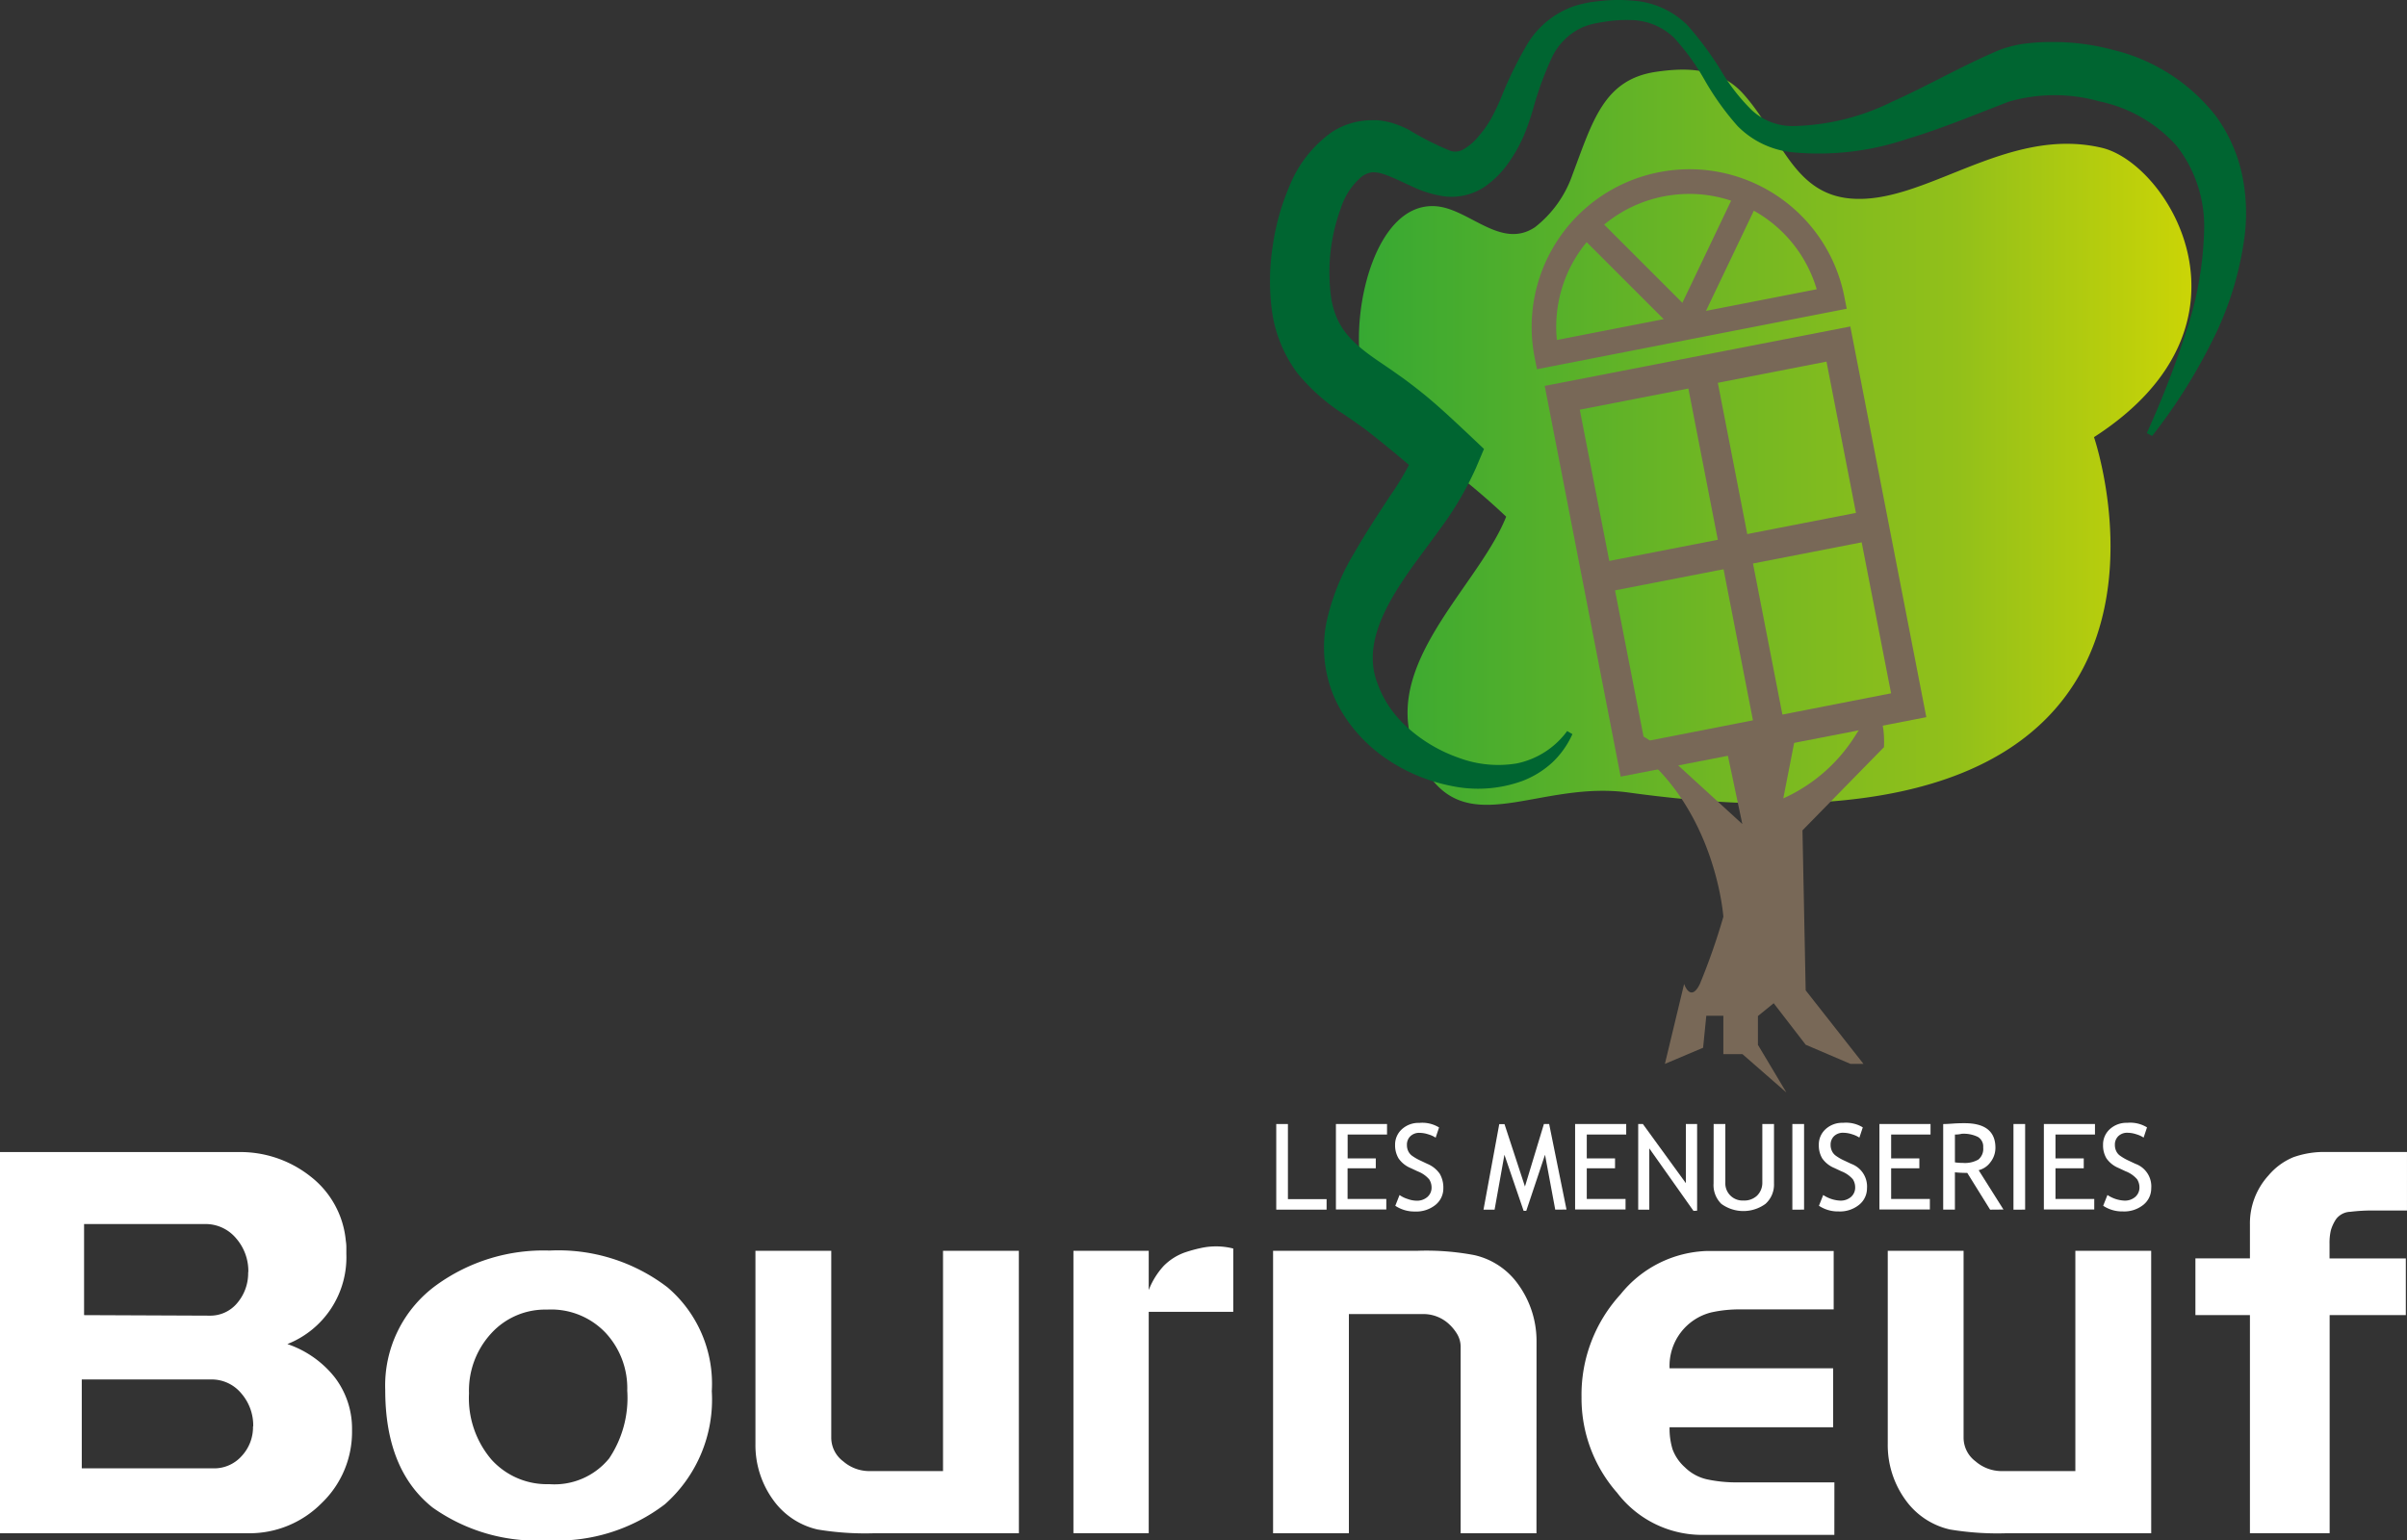
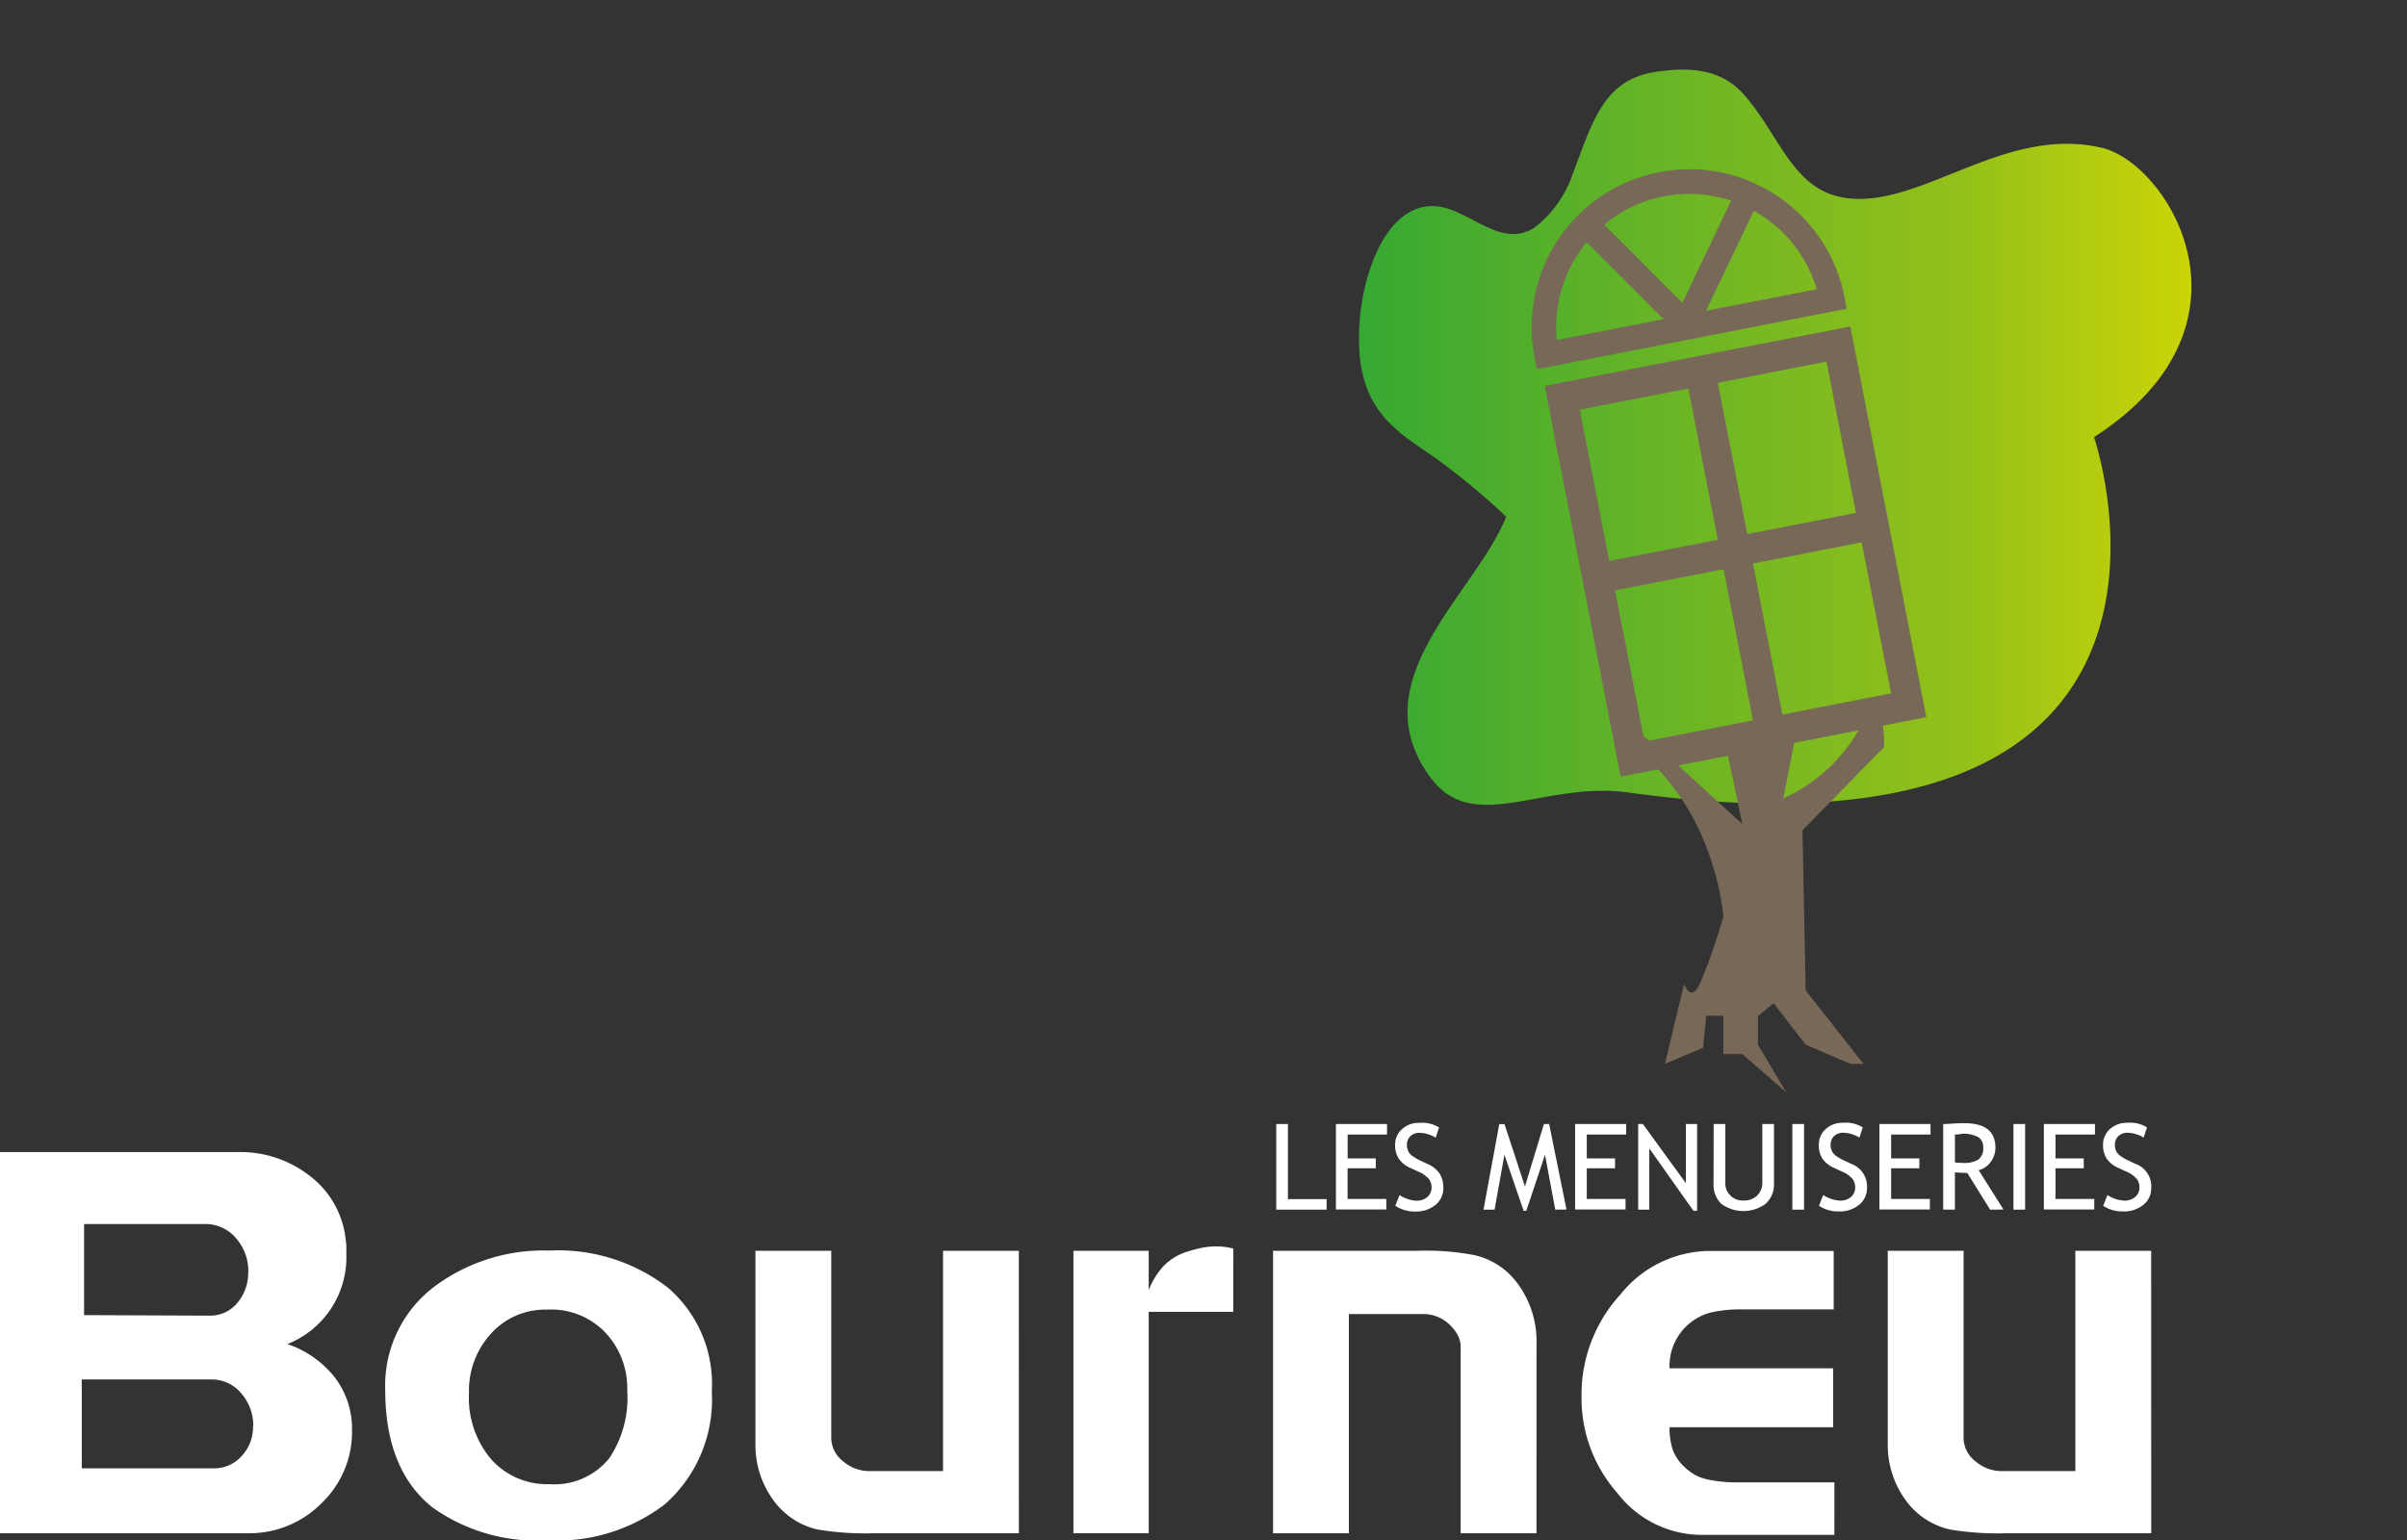
<svg xmlns="http://www.w3.org/2000/svg" width="141.293" height="90.445" viewBox="0 0 141.293 90.445">
  <rect x="0" y="0" width="141.293" height="90.445" fill="#333333" stroke="none" />
  <defs>
    <linearGradient id="linear-gradient" y1="0.5" x2="1" y2="0.5" gradientUnits="objectBoundingBox">
      <stop offset="0" stop-color="#35a833" />
      <stop offset="0.4" stop-color="#71b723" />
      <stop offset="0.66" stop-color="#92c01a" />
      <stop offset="1" stop-color="#dddb00" />
    </linearGradient>
  </defs>
  <g id="LOGO_MODIFIÉ" data-name="LOGO MODIFIÉ" transform="translate(0 0)">
    <g id="bourneuf">
      <path id="Path_1" data-name="Path 1" d="M20.664,235.667a5.786,5.786,0,0,1-1.792,4.29,5.95,5.95,0,0,1-4.318,1.761H0V219.336H13.959a6.628,6.628,0,0,1,4.275,1.437,5.4,5.4,0,0,1,2.066,3.778,2.273,2.273,0,0,1,.031.379v.386a5.478,5.478,0,0,1-3.461,5.293,6.008,6.008,0,0,1,2.776,1.949A4.956,4.956,0,0,1,20.664,235.667Zm-5.8-.225a2.868,2.868,0,0,0-.7-1.937,2.258,2.258,0,0,0-1.792-.817H4.8v5.219h7.711a2.159,2.159,0,0,0,1.675-.722,2.486,2.486,0,0,0,.666-1.743Zm-.287-9.058a2.921,2.921,0,0,0-.719-1.986,2.332,2.332,0,0,0-1.851-.836H4.935v5.348l7.365.031a2.051,2.051,0,0,0,1.632-.749,2.7,2.7,0,0,0,.635-1.807Z" transform="translate(0 -151.687)" fill="#fff" />
      <path id="Path_2" data-name="Path 2" d="M92.489,246.347a8.2,8.2,0,0,1-2.754,6.64,10.4,10.4,0,0,1-6.881,2.116,10.558,10.558,0,0,1-6.758-1.928q-2.776-2.211-2.776-6.893a7.28,7.28,0,0,1,3.01-6.169,10.718,10.718,0,0,1,6.628-2.023,10.533,10.533,0,0,1,6.93,2.159A7.435,7.435,0,0,1,92.489,246.347Zm-4.963-.031a4.768,4.768,0,0,0-1.268-3.393,4.4,4.4,0,0,0-3.439-1.366,4.278,4.278,0,0,0-3.282,1.4,4.953,4.953,0,0,0-1.3,3.516,5.559,5.559,0,0,0,1.314,3.886,4.38,4.38,0,0,0,3.393,1.447,4.141,4.141,0,0,0,3.519-1.511A6.374,6.374,0,0,0,87.526,246.316Z" transform="translate(-50.706 -164.658)" fill="#fff" />
      <path id="Path_3" data-name="Path 3" d="M159.243,254.717h-8.519a17.013,17.013,0,0,1-3.3-.222,4.4,4.4,0,0,1-2.557-1.669,5.49,5.49,0,0,1-1.089-3.362V238.13h4.451v10.983a1.736,1.736,0,0,0,.7,1.379,2.341,2.341,0,0,0,1.505.574h4.355V238.13h4.451Z" transform="translate(-99.433 -164.685)" fill="#fff" />
      <path id="Path_4" data-name="Path 4" d="M213.682,241.146H208.72v13H204.3V237.563h4.42v2.307a4.515,4.515,0,0,1,.87-1.41,3.288,3.288,0,0,1,1.351-.833,8.4,8.4,0,0,1,.824-.222,4.052,4.052,0,0,1,.885-.1,4.01,4.01,0,0,1,1.033.126Z" transform="translate(-141.289 -164.118)" fill="#fff" />
      <path id="Path_5" data-name="Path 5" d="M257.761,254.7h-4.451V243.784a1.471,1.471,0,0,0-.191-.756,2.667,2.667,0,0,0-.543-.657,2.218,2.218,0,0,0-1.474-.543h-4.352V254.7H242.3V238.112h8.516a15.078,15.078,0,0,1,3.3.256,4.318,4.318,0,0,1,2.56,1.7,5.672,5.672,0,0,1,1.089,3.362Z" transform="translate(-167.569 -164.668)" fill="#fff" />
      <path id="Path_6" data-name="Path 6" d="M315.839,254.84h-7.812a6.27,6.27,0,0,1-4.935-2.467,8.4,8.4,0,0,1-2.094-5.62,8.722,8.722,0,0,1,2.289-6.036,6.772,6.772,0,0,1,5.1-2.548H315.8V241.6h-5.441a7.606,7.606,0,0,0-1.743.176,3.232,3.232,0,0,0-2.449,3.282h9.6v3.461h-9.6a4.135,4.135,0,0,0,.176,1.3,2.653,2.653,0,0,0,.725,1.055,2.683,2.683,0,0,0,1.3.706,8.216,8.216,0,0,0,1.851.176h5.623Z" transform="translate(-208.161 -164.713)" fill="#fff" />
      <path id="Path_7" data-name="Path 7" d="M374.753,254.717h-8.516a16.965,16.965,0,0,1-3.3-.222,4.395,4.395,0,0,1-2.56-1.669,5.49,5.49,0,0,1-1.089-3.362V238.13h4.451v10.983a1.736,1.736,0,0,0,.7,1.379,2.344,2.344,0,0,0,1.508.574H370.3V238.13h4.451Z" transform="translate(-248.475 -164.685)" fill="#fff" />
-       <path id="Path_8" data-name="Path 8" d="M430.253,222.759H428.27a10.613,10.613,0,0,0-1.345.077,1.083,1.083,0,0,0-.833.429,2.343,2.343,0,0,0-.308.66,3.246,3.246,0,0,0-.077.8v.851h4.478V228.9h-4.472v12.809h-4.679V228.9h-3.2v-3.331h3.2v-1.983a4.173,4.173,0,0,1,1.089-2.884,3.8,3.8,0,0,1,1.456-1.07,5.385,5.385,0,0,1,1.943-.308h4.731Z" transform="translate(-288.961 -151.68)" fill="#fff" />
    </g>
    <g id="LES_MENUISERIES" data-name="LES MENUISERIES">
      <path id="Path_9" data-name="Path 9" d="M242.9,219.027V214h.685v4.41h2.27v.617Z" transform="translate(-167.983 -147.998)" fill="#fff" />
      <path id="Path_10" data-name="Path 10" d="M254.948,214.617v1.4H256.6v.583h-1.656V218.4h2.273v.617H254.26V214h3v.617Z" transform="translate(-175.84 -147.998)" fill="#fff" />
      <path id="Path_11" data-name="Path 11" d="M265.524,218.621l.25-.632a1.647,1.647,0,0,0,.478.234,1.607,1.607,0,0,0,.512.1.925.925,0,0,0,.645-.219.718.718,0,0,0,.244-.558.882.882,0,0,0-.136-.472,1.663,1.663,0,0,0-.682-.475l-.4-.188a1.61,1.61,0,0,1-.716-.568,1.486,1.486,0,0,1-.207-.793,1.215,1.215,0,0,1,.4-.925,1.443,1.443,0,0,1,1.021-.37,1.872,1.872,0,0,1,1.16.268l-.2.6a1.474,1.474,0,0,0-.416-.191,1.678,1.678,0,0,0-.521-.093.74.74,0,0,0-.549.2.682.682,0,0,0-.2.512.811.811,0,0,0,.071.349.734.734,0,0,0,.2.262,2.917,2.917,0,0,0,.527.308l.41.194a1.65,1.65,0,0,1,.722.583,1.613,1.613,0,0,1,.207.857,1.234,1.234,0,0,1-.453.959,1.8,1.8,0,0,1-1.215.395A2.008,2.008,0,0,1,265.524,218.621Z" transform="translate(-183.619 -147.819)" fill="#fff" />
      <path id="Path_12" data-name="Path 12" d="M286.56,219.027l-.6-3.223-1.1,3.291h-.157l-1.126-3.291L283,219.027h-.651l.925-5.021h.308l1.2,3.664,1.113-3.67h.308l1.018,5.021Z" transform="translate(-195.266 -147.998)" fill="#fff" />
      <path id="Path_13" data-name="Path 13" d="M300.465,214.617v1.4h1.659v.583h-1.659V218.4h2.276v.617H299.78V214h3v.617Z" transform="translate(-207.32 -147.998)" fill="#fff" />
      <path id="Path_14" data-name="Path 14" d="M315.035,219.1l-2.594-3.67v3.6h-.651V214h.275l2.523,3.473V214h.66v5.089Z" transform="translate(-215.626 -147.998)" fill="#fff" />
      <path id="Path_15" data-name="Path 15" d="M326.122,214h.685v3.439a1.009,1.009,0,0,0,1.064,1.052,1.086,1.086,0,0,0,.8-.287,1.055,1.055,0,0,0,.308-.783V214h.685v3.494a1.518,1.518,0,0,1-.5,1.194,2.2,2.2,0,0,1-2.591,0,1.542,1.542,0,0,1-.456-1.2Z" transform="translate(-225.529 -147.998)" fill="#fff" />
      <path id="Path_16" data-name="Path 16" d="M341.13,219.027V214h.688v5.027Z" transform="translate(-235.917 -147.998)" fill="#fff" />
      <path id="Path_17" data-name="Path 17" d="M346.154,218.621l.25-.632a1.946,1.946,0,0,0,.99.33.925.925,0,0,0,.645-.219.725.725,0,0,0,.241-.558.882.882,0,0,0-.133-.472,1.684,1.684,0,0,0-.682-.475l-.4-.188a1.622,1.622,0,0,1-.719-.568,1.487,1.487,0,0,1-.2-.793,1.215,1.215,0,0,1,.4-.925,1.437,1.437,0,0,1,1.021-.37,1.878,1.878,0,0,1,1.16.268l-.2.6a1.564,1.564,0,0,0-.416-.191,1.693,1.693,0,0,0-.521-.093.753.753,0,0,0-.552.2.694.694,0,0,0-.2.512.811.811,0,0,0,.074.349.7.7,0,0,0,.2.262,2.75,2.75,0,0,0,.524.308l.413.194a1.416,1.416,0,0,1,.925,1.44,1.234,1.234,0,0,1-.456.959,1.789,1.789,0,0,1-1.215.395A2,2,0,0,1,346.154,218.621Z" transform="translate(-239.38 -147.82)" fill="#fff" />
      <path id="Path_18" data-name="Path 18" d="M358.388,214.617v1.4h1.656v.583h-1.656V218.4h2.273v.617H357.7V214h3v.617Z" transform="translate(-247.376 -147.998)" fill="#fff" />
      <path id="Path_19" data-name="Path 19" d="M372.594,218.917l-1.342-2.159a6.643,6.643,0,0,1-.725-.034v2.19h-.688v-5.024c.028,0,.2,0,.534-.025s.571-.025.722-.025q1.807,0,1.81,1.437a1.366,1.366,0,0,1-.293.854,1.212,1.212,0,0,1-.691.469l1.456,2.31Zm-2.066-4.41v1.632a3.2,3.2,0,0,0,.478.034,1.579,1.579,0,0,0,.9-.2.811.811,0,0,0,.281-.709.657.657,0,0,0-.308-.617,1.893,1.893,0,0,0-.953-.185A1.6,1.6,0,0,1,370.528,214.506Z" transform="translate(-255.772 -147.887)" fill="#fff" />
      <path id="Path_20" data-name="Path 20" d="M383.21,219.027V214h.685v5.027Z" transform="translate(-265.018 -147.998)" fill="#fff" />
      <path id="Path_21" data-name="Path 21" d="M389.682,214.617v1.4h1.659v.583h-1.659V218.4h2.276v.617H389V214h3v.617Z" transform="translate(-269.023 -147.998)" fill="#fff" />
      <path id="Path_22" data-name="Path 22" d="M400.254,218.621l.25-.632a1.946,1.946,0,0,0,.99.33.925.925,0,0,0,.645-.219.728.728,0,0,0,.244-.558.882.882,0,0,0-.136-.472,1.663,1.663,0,0,0-.682-.475l-.4-.188a1.622,1.622,0,0,1-.719-.568,1.486,1.486,0,0,1-.2-.793,1.215,1.215,0,0,1,.4-.925,1.443,1.443,0,0,1,1.021-.37,1.878,1.878,0,0,1,1.16.268l-.2.6a1.516,1.516,0,0,0-.416-.191,1.677,1.677,0,0,0-.521-.093.74.74,0,0,0-.549.2.682.682,0,0,0-.2.512.811.811,0,0,0,.071.349.7.7,0,0,0,.2.262,2.973,2.973,0,0,0,.524.308l.413.194a1.406,1.406,0,0,1,.925,1.44,1.234,1.234,0,0,1-.453.959,1.8,1.8,0,0,1-1.215.395A2.008,2.008,0,0,1,400.254,218.621Z" transform="translate(-276.795 -147.82)" fill="#fff" />
    </g>
    <path id="Path_23" data-name="Path 23" d="M274.475,55.71c-5.052-.7-9.114,2.554-11.655-.9-4.188-5.687,2.671-10.795,4.457-15.3a41.237,41.237,0,0,0-4.108-3.411c-1.925-1.348-3.9-2.4-4.41-5.425-.592-3.522.913-9.6,4.349-9.395,1.965.111,3.846,2.582,5.86,1.234a6.679,6.679,0,0,0,2.2-3.084c1.194-3.177,1.851-5.586,4.9-6.039,1.752-.256,3.726-.271,5.132,1.3,2.205,2.467,2.9,5.814,6.246,6.135,4.38.416,9.169-4.3,14.8-2.973,3.911.925,9.777,10.394-.463,16.988C301.783,34.857,310.694,60.725,274.475,55.71Z" transform="translate(-178.863 -9.172)" fill-rule="evenodd" fill="url(#linear-gradient)" />
    <path id="Path_24" data-name="Path 24" d="M312.49,156.663l.564-2.347.564-2.347s.376,1.126.925,0a37.691,37.691,0,0,0,1.379-3.945s-.438-6.387-5.323-9.959c-.432-1.721,1.5,0,1.5,0l4.935,4.512-1.113-5.274,2.378.762,1.878-.762-.737,3.769a9.662,9.662,0,0,0,4.278-3.769c1.841-2.871,1.632.762,1.632.762l-4.784,4.885.188,9.395,3.393,4.318h-.762l-2.631-1.126-1.878-2.437-.925.753v1.69l1.672,2.8-2.582-2.255h-1.12v-2.252h-1l-.188,1.878Z" transform="translate(-214.759 -94.192)" fill="#786857" fill-rule="evenodd" />
-     <path id="Path_25" data-name="Path 25" d="M293.164,25.431a56.4,56.4,0,0,0,2.285-5.876,20.387,20.387,0,0,0,1.076-5.916,7.693,7.693,0,0,0-1.595-5.055,8.392,8.392,0,0,0-4.568-2.634,9.675,9.675,0,0,0-5.3.022c-1.9.728-3.9,1.57-6.014,2.205a16.2,16.2,0,0,1-6.674.768A5.259,5.259,0,0,1,269.138,7.4,16.068,16.068,0,0,1,267.207,4.7a13.485,13.485,0,0,0-1.8-2.486A3.738,3.738,0,0,0,262.9,1.18a8.29,8.29,0,0,0-1.477.086c-.262.04-.478.077-.746.133a4.318,4.318,0,0,0-.642.207A3.676,3.676,0,0,0,258.2,3.471a19.148,19.148,0,0,0-1.039,2.85,14.977,14.977,0,0,1-.552,1.61,8.71,8.71,0,0,1-.885,1.591,5.666,5.666,0,0,1-1.416,1.437,3.5,3.5,0,0,1-2.375.574,6.585,6.585,0,0,1-1.937-.6c-.527-.237-.99-.469-1.388-.617a3.468,3.468,0,0,0-.527-.167l-.2-.028h-.052a1.024,1.024,0,0,0-.148,0,1.268,1.268,0,0,0-.617.265,4.02,4.02,0,0,0-1.215,1.851,10.912,10.912,0,0,0-.552,5.339c.308,1.678,1.141,2.538,2.89,3.717l.66.45.679.481c.463.339.925.7,1.351,1.049.857.712,1.653,1.465,2.437,2.2l.941.891-.478,1.129a19.2,19.2,0,0,1-2.159,3.649c-.765,1.067-1.542,2.051-2.193,3.053-1.314,2-2.159,4.01-1.431,5.909a6.317,6.317,0,0,0,.725,1.431,6.752,6.752,0,0,0,1.076,1.212,8.88,8.88,0,0,0,2.961,1.746,6.631,6.631,0,0,0,3.427.336,4.889,4.889,0,0,0,2.955-1.9l.308.179a5.243,5.243,0,0,1-1.166,1.653,5.453,5.453,0,0,1-1.777,1.1,7.615,7.615,0,0,1-4.176.287,10.3,10.3,0,0,1-3.892-1.653,8.944,8.944,0,0,1-1.65-1.487,8.358,8.358,0,0,1-1.234-1.875,7.442,7.442,0,0,1-.534-4.626,13.3,13.3,0,0,1,1.607-4.01c.679-1.191,1.41-2.289,2.094-3.34a16.151,16.151,0,0,0,1.675-3l.463,2.02c-.78-.694-1.567-1.36-2.347-1.992-.395-.33-.768-.617-1.157-.925l-.617-.444-.651-.45a11.659,11.659,0,0,1-2.794-2.467,7.945,7.945,0,0,1-1.5-3.784,13.388,13.388,0,0,1,.062-3.658,13.88,13.88,0,0,1,.968-3.488,7.182,7.182,0,0,1,2.5-3.208,4.318,4.318,0,0,1,2.366-.7h.25a2.324,2.324,0,0,1,.342.034,5.179,5.179,0,0,1,.58.126,6.354,6.354,0,0,1,.95.382,17.043,17.043,0,0,0,2.5,1.265.959.959,0,0,0,.672-.059,3.134,3.134,0,0,0,.894-.731,6.422,6.422,0,0,0,.793-1.1A12.4,12.4,0,0,0,255.3,5.64a22.427,22.427,0,0,1,1.465-2.992,5.194,5.194,0,0,1,2.8-2.292,7.517,7.517,0,0,1,.891-.216c.256-.04.561-.077.827-.1a9.194,9.194,0,0,1,1.7,0,5.006,5.006,0,0,1,3.2,1.428,19.264,19.264,0,0,1,1.962,2.637,11.157,11.157,0,0,0,1.851,2.384,3.5,3.5,0,0,0,2.5.913,13.694,13.694,0,0,0,5.749-1.443c1.857-.827,3.683-1.872,5.7-2.776l.364-.16a4.355,4.355,0,0,1,.518-.194,7.4,7.4,0,0,1,.972-.237,12.09,12.09,0,0,1,1.832-.123,13.432,13.432,0,0,1,3.51.453,10.891,10.891,0,0,1,6.082,3.9,9.1,9.1,0,0,1,1.524,3.393,10.931,10.931,0,0,1,.17,3.556,19.06,19.06,0,0,1-1.98,6.381,32.218,32.218,0,0,1-3.461,5.45Z" transform="translate(-167.144 -0.002)" fill="#006531" />
    <g id="window">
      <rect id="Rectangle_10" data-name="Rectangle 10" width="16.513" height="1.761" transform="translate(93.601 33.105) rotate(-11.02)" fill="#786857" />
      <rect id="Rectangle_11" data-name="Rectangle 11" width="1.761" height="21.325" transform="translate(98.942 21.954) rotate(-11.01)" fill="#786857" />
      <path id="Path_27" data-name="Path 27" d="M291.821,43.962l-.139-.706A9.253,9.253,0,0,1,299,32.393a9.385,9.385,0,0,1,1.783-.173,9.268,9.268,0,0,1,9.08,7.476l.142.716Zm8.944-10.292a7.976,7.976,0,0,0-1.505.145,7.8,7.8,0,0,0-6.27,8.432l15.252-2.979a7.812,7.812,0,0,0-7.464-5.6Z" transform="translate(-201.6 -22.283)" fill="#786857" />
      <rect id="Rectangle_12" data-name="Rectangle 12" width="1.456" height="8.531" transform="translate(92.63 13.712) rotate(-45)" fill="#786857" />
      <rect id="Rectangle_13" data-name="Rectangle 13" width="8.531" height="1.456" transform="translate(98.183 18.979) rotate(-64.47)" fill="#786857" />
      <path id="Path_26" data-name="Path 26" d="M298.457,88.592,294,65.648l17.938-3.488L316.4,85.1Zm-2.4-21.547,3.8,19.486L314.331,83.7l-3.791-19.477Z" transform="translate(-203.323 -42.989)" fill="#786857" />
    </g>
  </g>
</svg>